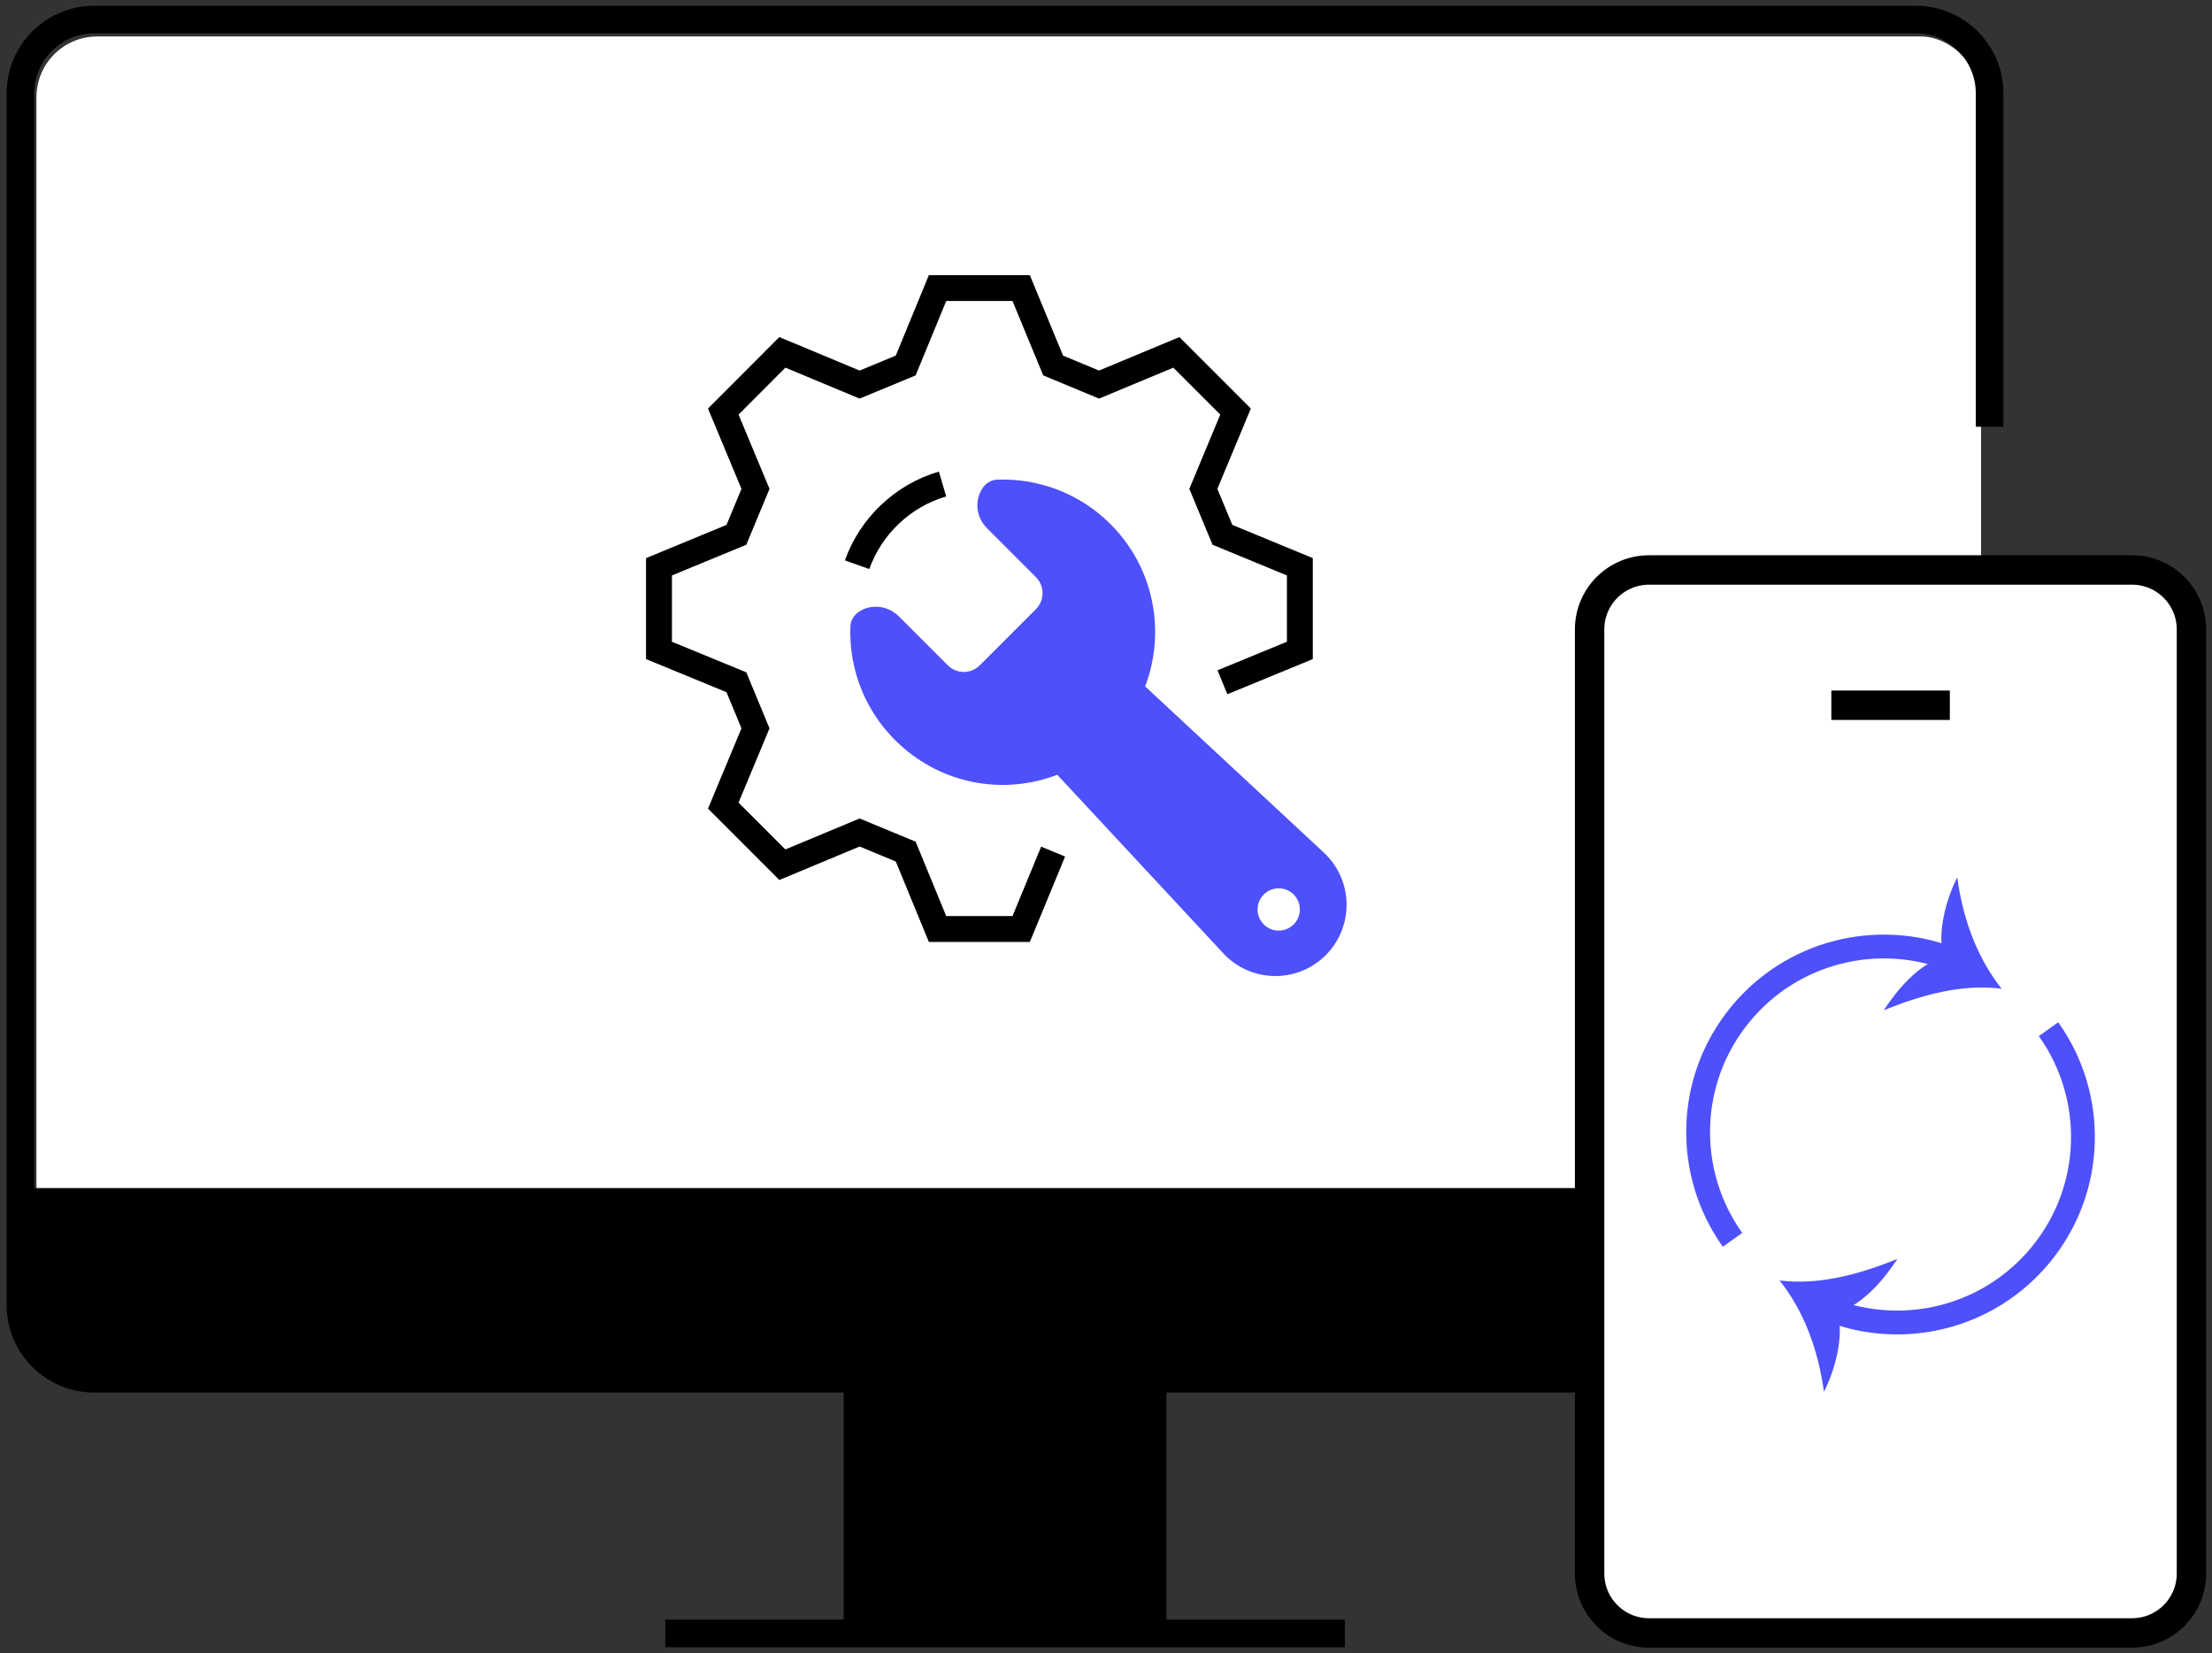
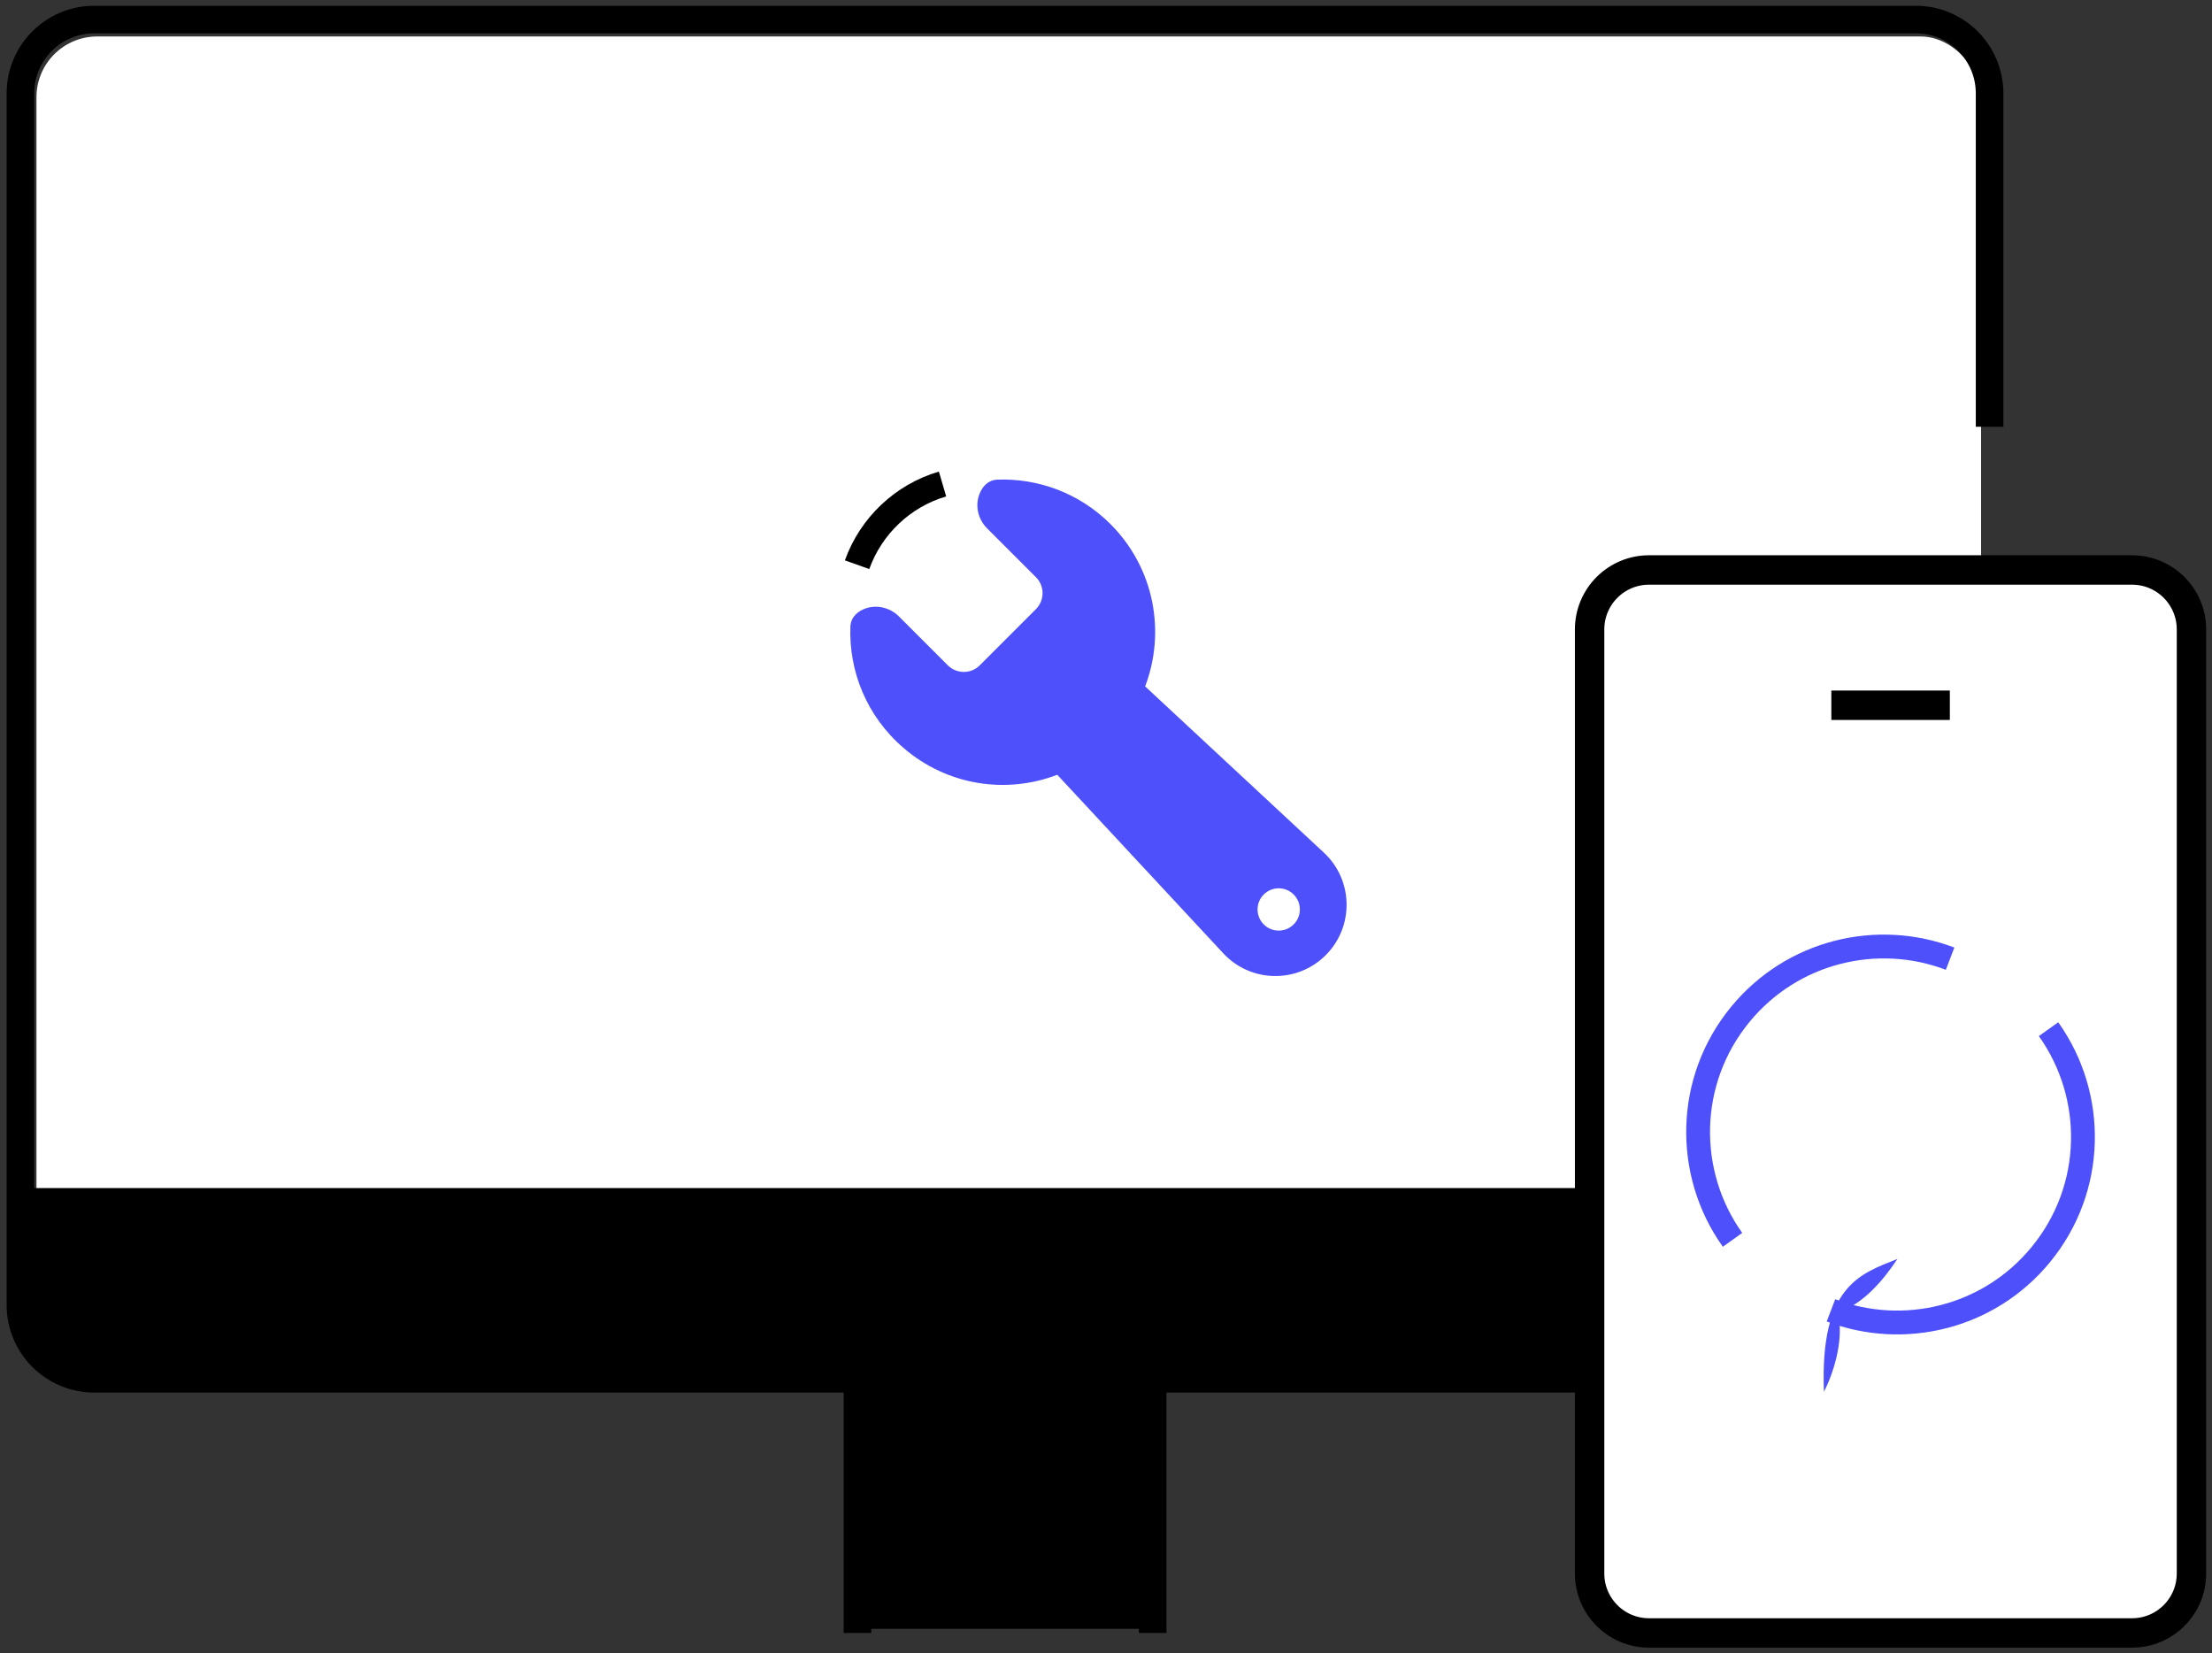
<svg xmlns="http://www.w3.org/2000/svg" width="182" height="136" viewBox="0 0 182 136" fill="none">
  <rect x="0" y="0" width="182" height="136" fill="#333333" stroke="none" />
  <mask id="mask0_1_22" style="mask-type:luminance" maskUnits="userSpaceOnUse" x="0" y="0" width="182" height="136">
    <path d="M182 0H0V136H182V0Z" fill="white" />
  </mask>
  <g mask="url(#mask0_1_22)">
    <rect x="71" y="114" width="23" height="20" fill="black" />
    <rect x="3" y="3" width="160" height="102" rx="5" fill="white" />
    <path d="M1.69 97.74H130.79V113.43H8.1C4.56 113.43 1.69 110.56 1.69 107.02V97.74Z" fill="black" />
-     <path d="M100.58 56.129L106.95 53.509V46.629L100.58 43.999L99.01 40.219L101.66 33.859L96.79 28.989L90.43 31.639L86.65 30.069L84.02 23.699H77.14L74.52 30.069L70.73 31.639L64.37 28.989L59.51 33.859L62.16 40.219L60.59 43.999L54.22 46.629V53.509L60.59 56.129L62.16 59.919L59.51 66.279L64.37 71.139L70.73 68.489L74.52 70.059L77.14 76.429H84.02L86.65 70.059" stroke="black" stroke-width="2.13" stroke-miterlimit="10" />
    <path d="M70.52 46.458C71.66 43.268 74.28 40.778 77.55 39.818" stroke="black" stroke-width="2.13" stroke-miterlimit="10" />
    <path d="M108.92 70.139L94.22 56.469C95.93 51.989 94.98 46.729 91.37 43.119C88.81 40.559 85.41 39.339 82.06 39.459C81.42 39.479 80.94 39.879 80.66 40.479C80.18 41.479 80.43 42.689 81.22 43.469L85.24 47.489C85.96 48.209 85.96 49.379 85.24 50.109L80.61 54.739C79.89 55.459 78.72 55.459 77.99 54.739L73.97 50.719C73.19 49.939 71.99 49.679 70.99 50.149C70.4 50.429 70 50.889 69.97 51.529C69.83 55.199 71.29 58.919 74.36 61.549C77.96 64.639 82.81 65.349 86.99 63.739L100.65 78.429C102.91 80.859 106.73 80.929 109.08 78.579C111.42 76.239 111.36 72.409 108.93 70.149L108.92 70.139Z" fill="#4E50FC" />
    <path d="M105.21 76.56C106.171 76.56 106.95 75.781 106.95 74.82C106.95 73.859 106.171 73.08 105.21 73.08C104.249 73.08 103.47 73.859 103.47 74.82C103.47 75.781 104.249 76.56 105.21 76.56Z" fill="white" />
    <path d="M130.79 113.429H7.75C4.4 113.429 1.68 110.709 1.68 107.359V7.679C1.68 4.329 4.4 1.609 7.75 1.609H157.63C160.98 1.609 163.7 4.329 163.7 7.679V35.109" stroke="black" stroke-width="2.27" stroke-miterlimit="10" />
-     <path d="M110.65 134.381H54.74" stroke="black" stroke-width="2.27" stroke-miterlimit="10" />
-     <path d="M135.68 134.341H175.42C178.121 134.341 180.31 132.152 180.31 129.451V51.781C180.31 49.08 178.121 46.891 175.42 46.891H135.68C132.979 46.891 130.79 49.08 130.79 51.781V129.451C130.79 132.152 132.979 134.341 135.68 134.341Z" stroke="black" stroke-width="2.02" stroke-miterlimit="10" />
    <path d="M94.84 113.43V134.34" stroke="black" stroke-width="2.27" stroke-miterlimit="10" />
    <path d="M70.55 113.43V134.34" stroke="black" stroke-width="2.27" stroke-miterlimit="10" />
    <path d="M135.68 134.341H175.42C178.121 134.341 180.31 132.152 180.31 129.451V51.781C180.31 49.08 178.121 46.891 175.42 46.891H135.68C132.979 46.891 130.79 49.08 130.79 51.781V129.451C130.79 132.152 132.979 134.341 135.68 134.341Z" fill="white" stroke="black" stroke-width="2.42" stroke-miterlimit="10" />
    <path d="M150.68 58.02H160.43" stroke="black" stroke-width="2.42" stroke-miterlimit="10" />
    <path d="M168.55 84.67C172.46 90.15 172.39 97.77 167.91 103.22C163.63 108.43 156.62 110.08 150.65 107.8" stroke="#4E50FC" stroke-width="1.96" stroke-miterlimit="10" />
-     <path d="M151.19 107.98C151.75 109.93 150.97 112.75 150.07 114.5C149.63 111.23 148.51 107.97 146.42 105.34C149.73 105.76 153.06 104.8 156.12 103.57C154.95 105.34 153.26 107.33 151.19 107.98Z" fill="#4E50FC" />
+     <path d="M151.19 107.98C151.75 109.93 150.97 112.75 150.07 114.5C149.73 105.76 153.06 104.8 156.12 103.57C154.95 105.34 153.26 107.33 151.19 107.98Z" fill="#4E50FC" />
    <path d="M142.55 102C138.64 96.52 138.71 88.9 143.19 83.45C147.47 78.24 154.48 76.59 160.45 78.87" stroke="#4E50FC" stroke-width="1.96" stroke-miterlimit="10" />
-     <path d="M159.92 78.7C159.36 76.75 160.14 73.93 161.04 72.18C161.48 75.45 162.6 78.71 164.69 81.34C161.38 80.92 158.05 81.88 154.99 83.11C156.16 81.34 157.85 79.35 159.92 78.7Z" fill="#4E50FC" />
  </g>
</svg>